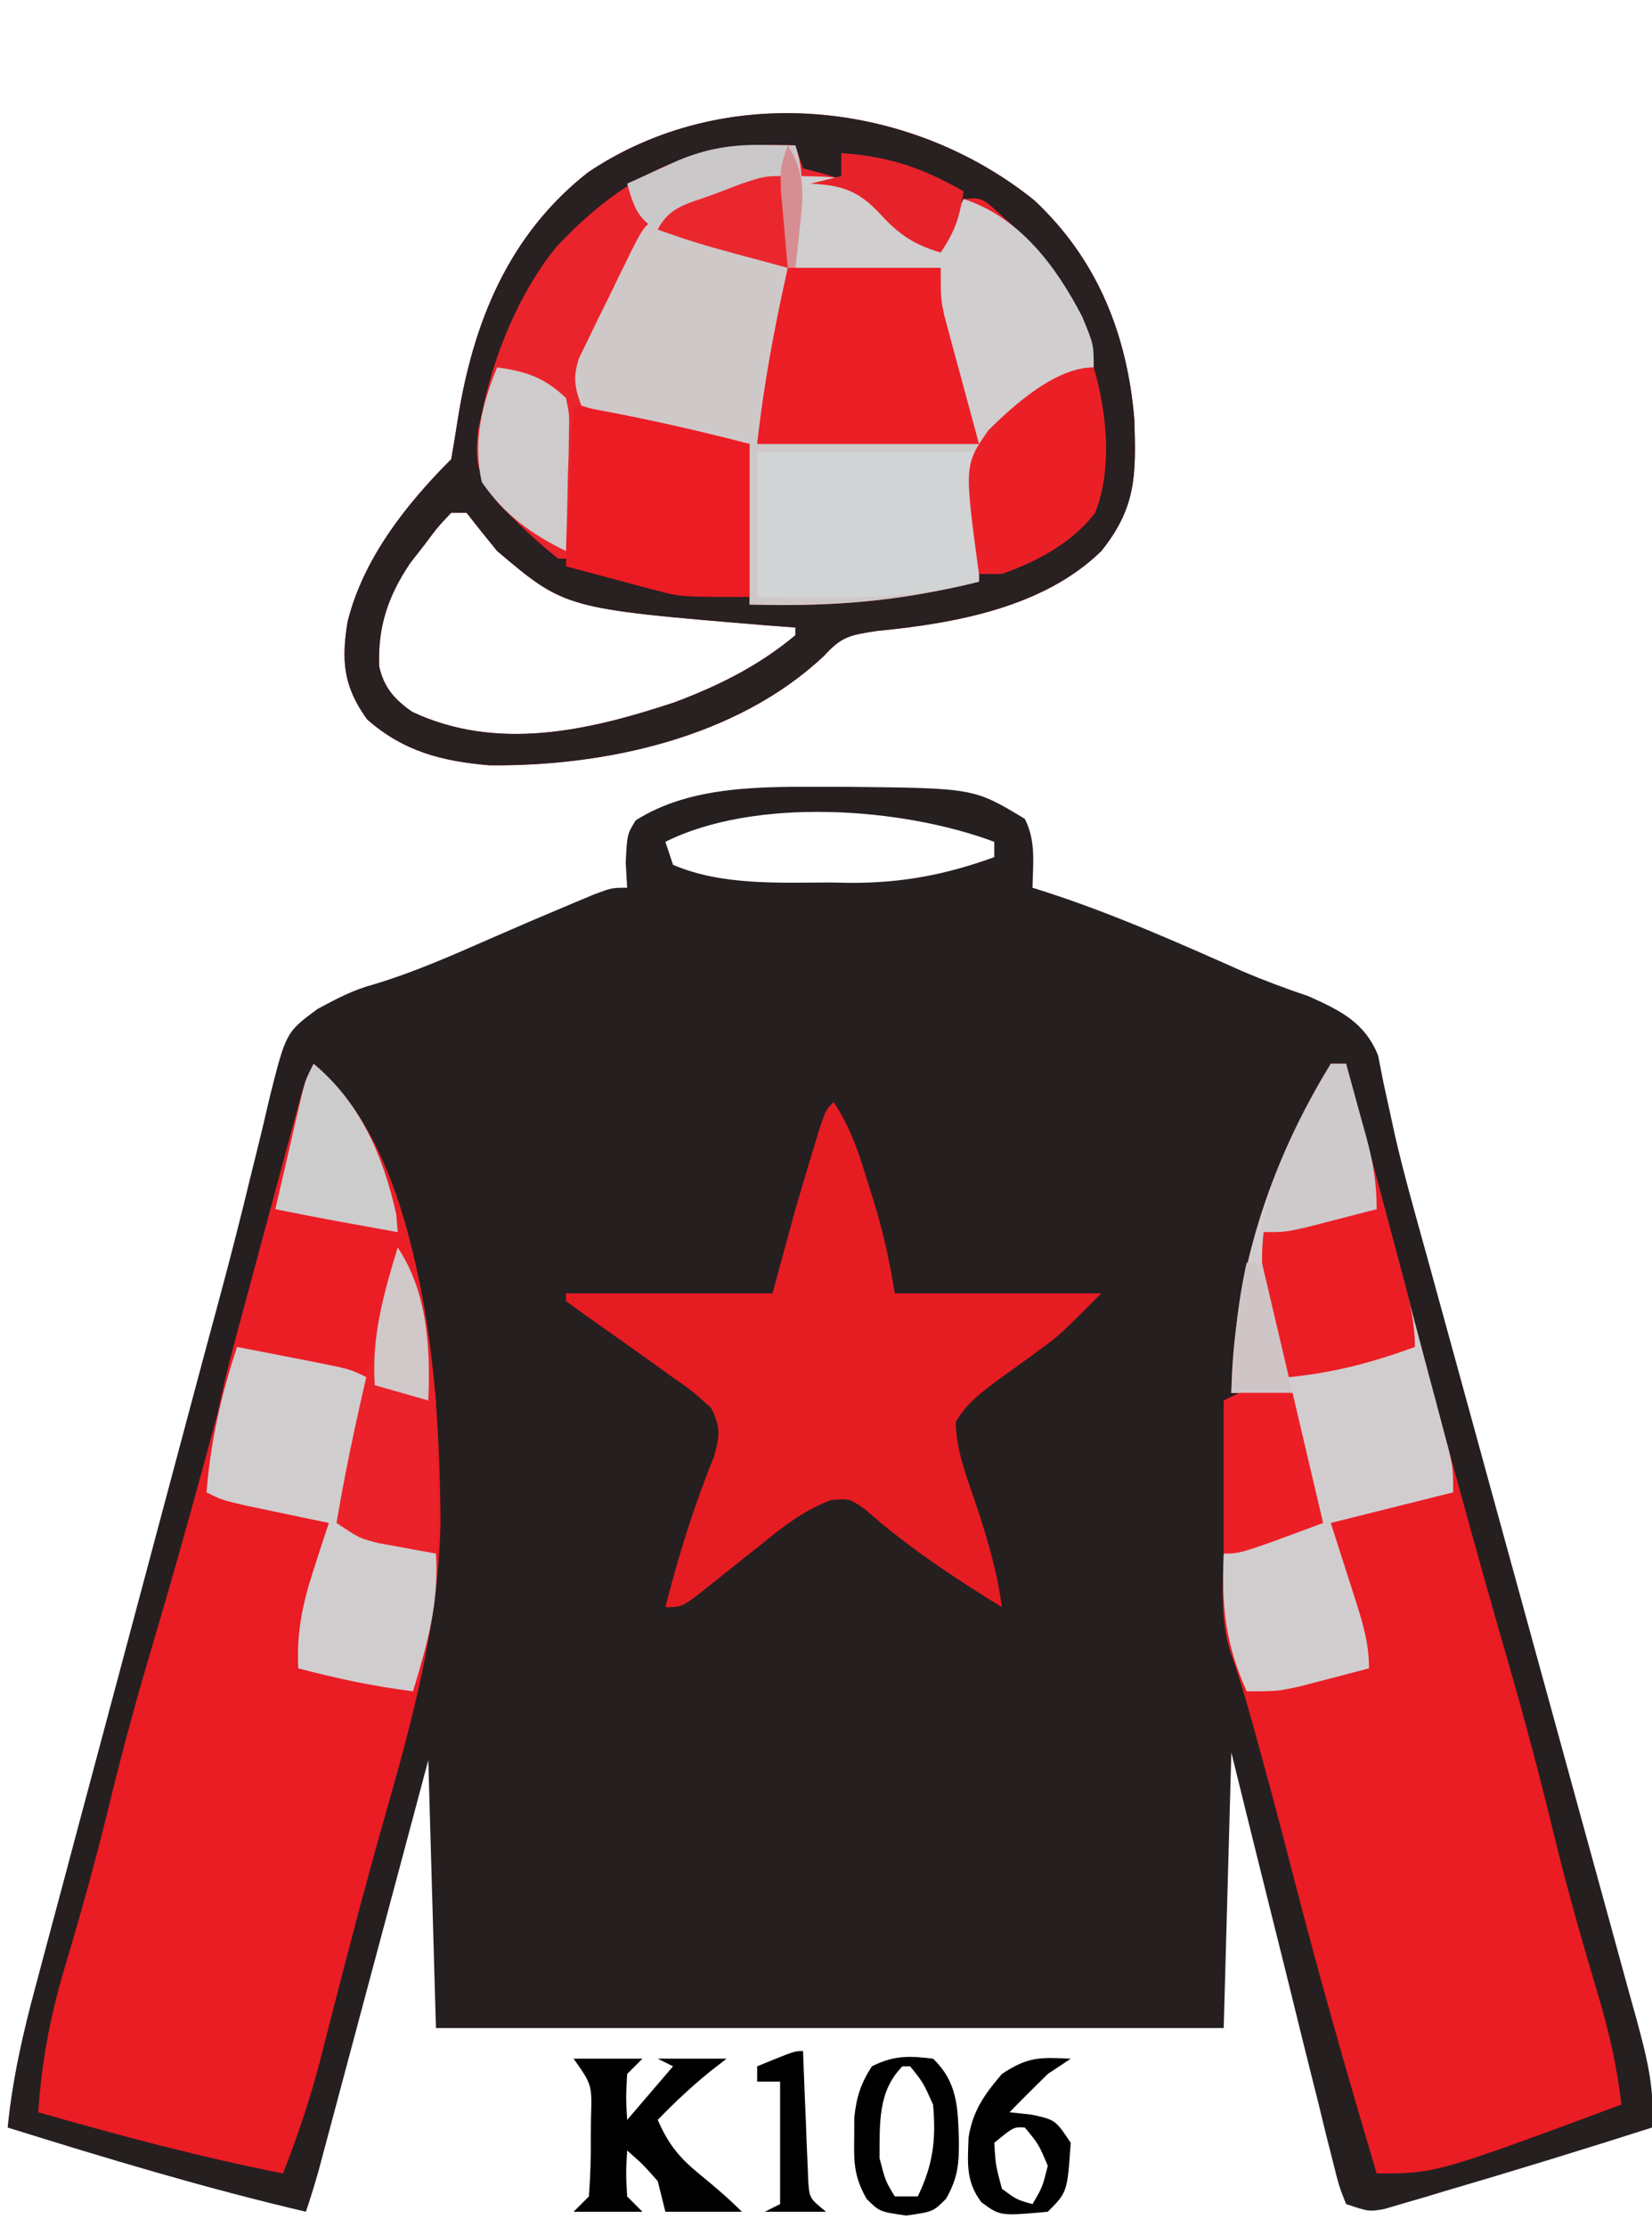
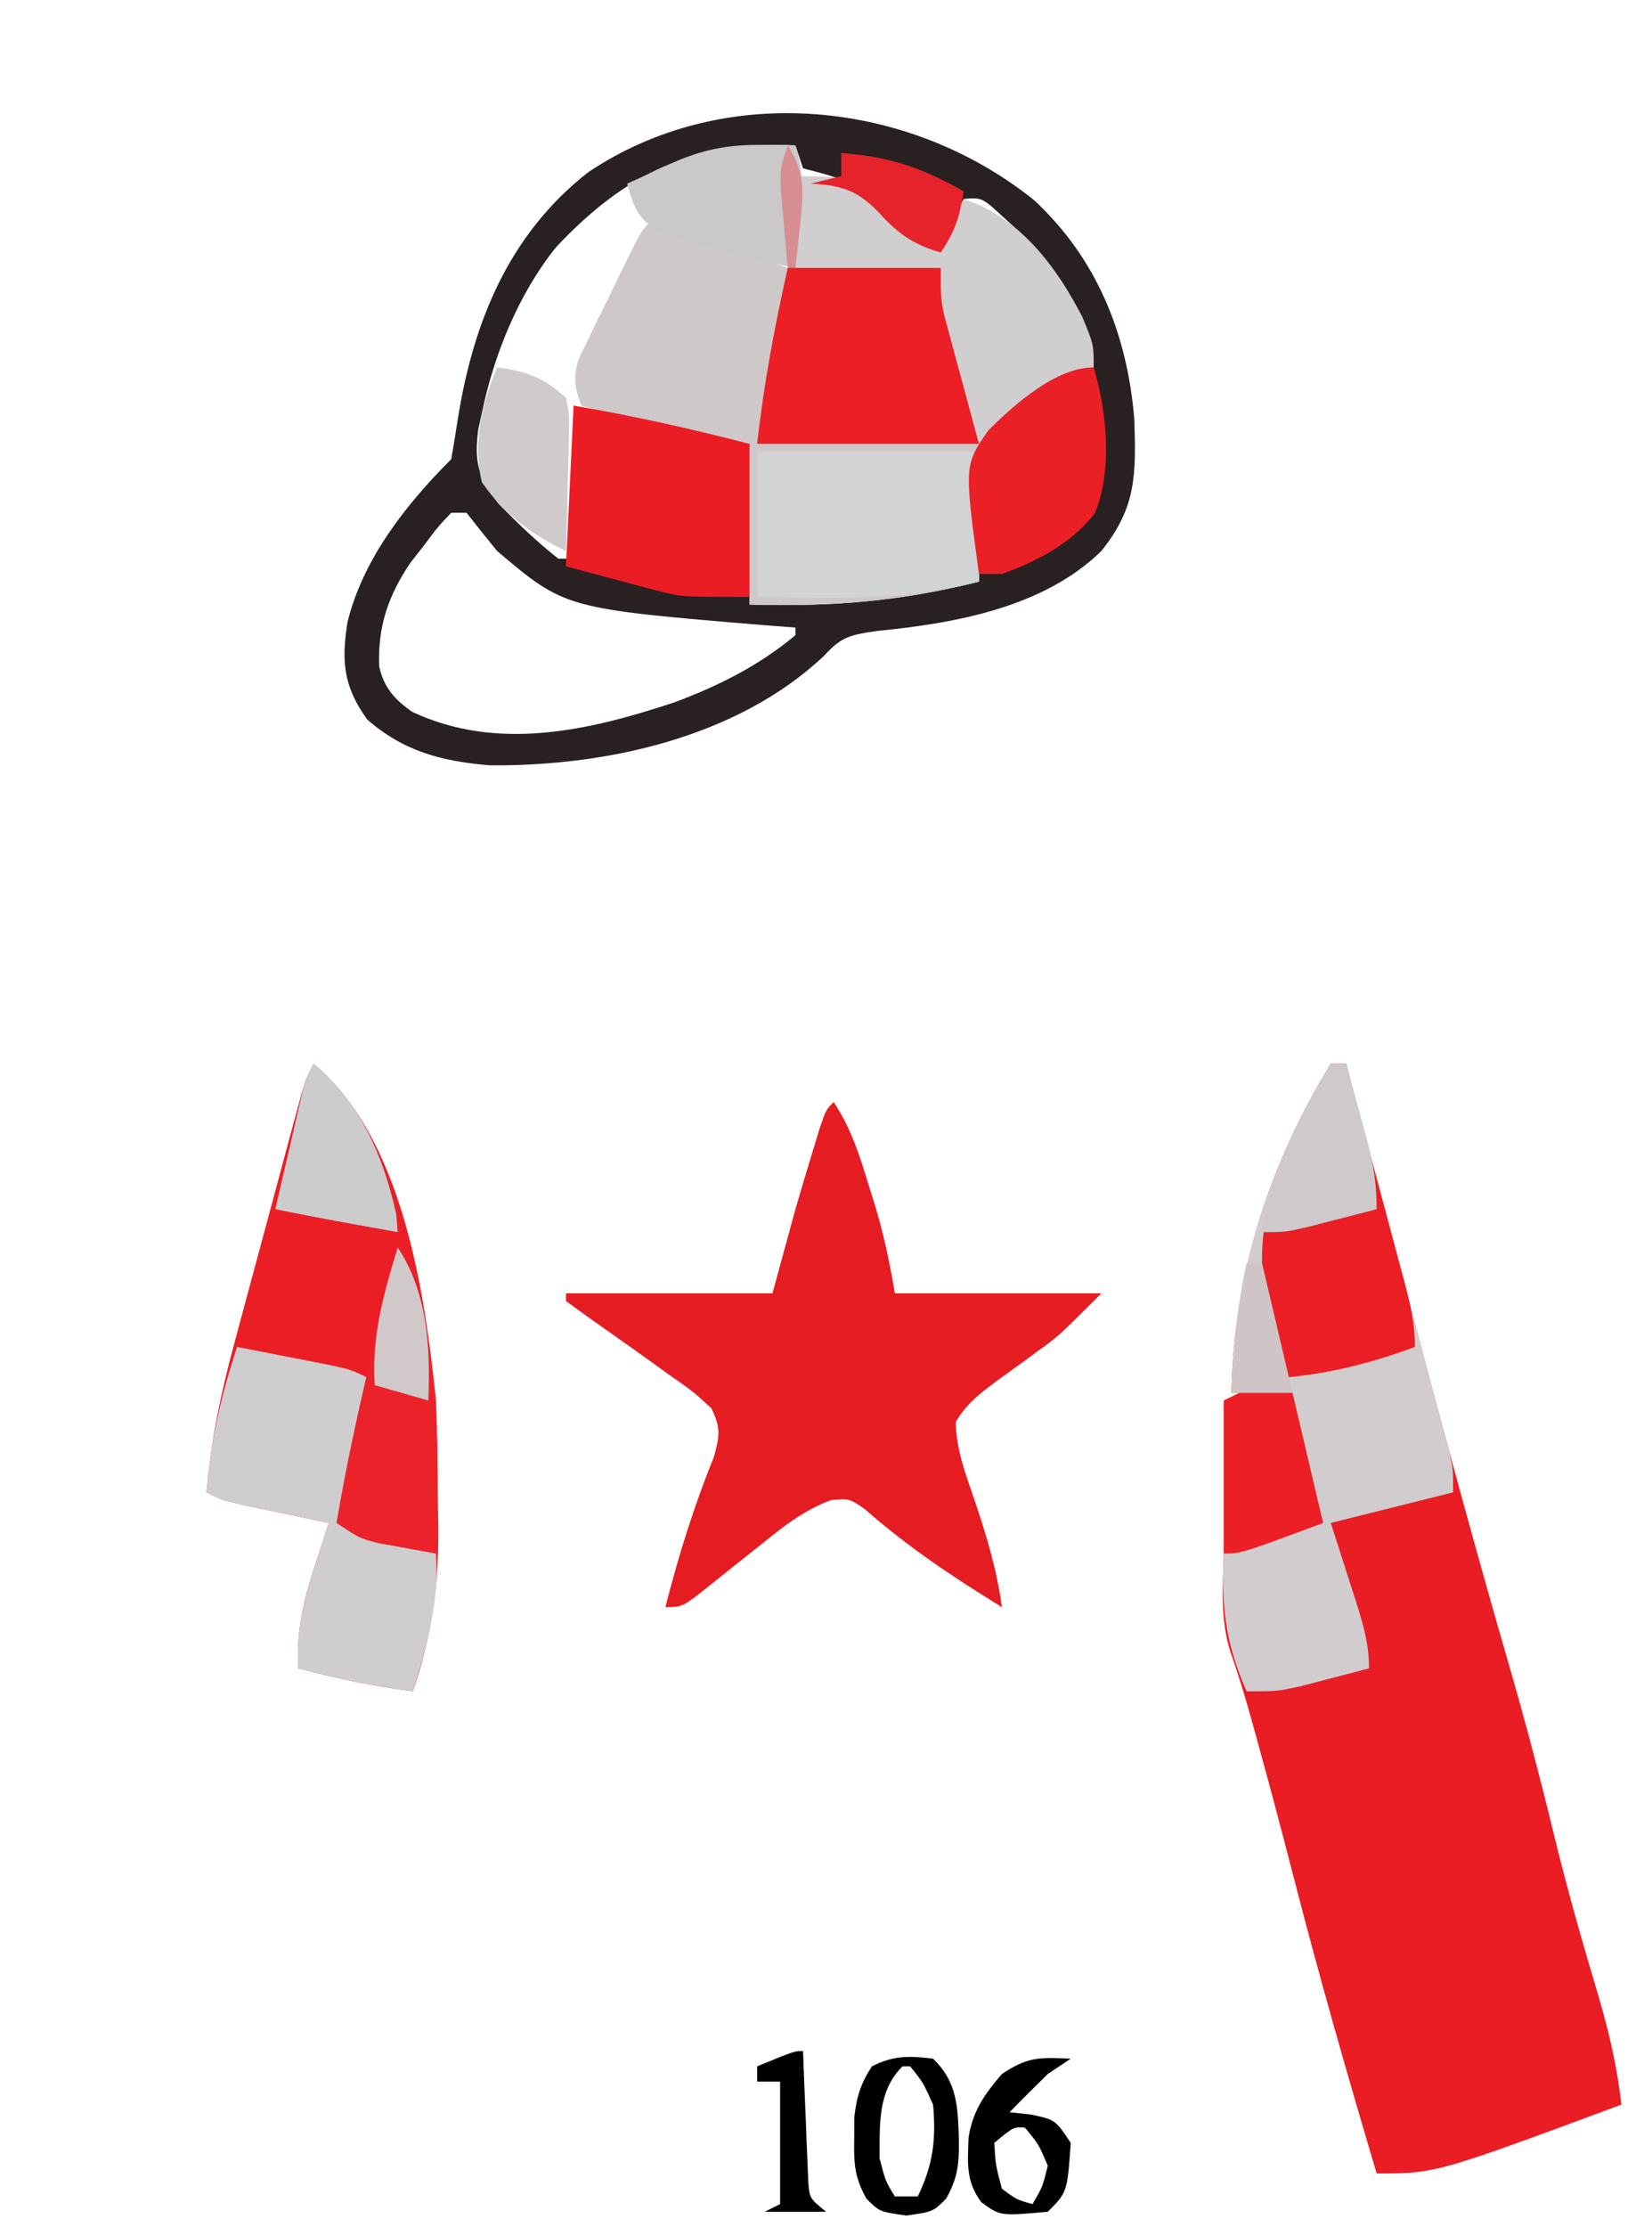
<svg xmlns="http://www.w3.org/2000/svg" version="1.1" width="216" height="291">
-   <path d="M0 0 C0.828 0.001 1.657 0.002 2.51 0.002 C19.094 0.167 19.094 0.167 25.75 4.188 C27.228 7.144 26.81 9.93 26.75 13.188 C27.281 13.355 27.813 13.522 28.361 13.694 C37.232 16.559 45.677 20.311 54.188 24.091 C57.036 25.31 59.914 26.375 62.849 27.363 C67 29.239 70.16 30.744 71.937 35.094 C72.171 36.282 72.405 37.471 72.646 38.695 C72.959 40.146 73.277 41.597 73.599 43.046 C73.863 44.265 73.863 44.265 74.133 45.509 C75.334 50.721 76.804 55.863 78.233 61.016 C78.901 63.442 79.568 65.868 80.235 68.295 C80.581 69.552 80.927 70.809 81.284 72.104 C82.38 76.08 83.471 80.057 84.562 84.035 C84.938 85.405 85.314 86.776 85.69 88.147 C85.878 88.832 86.066 89.518 86.259 90.224 C88.791 99.456 91.327 108.688 93.871 117.917 C95.598 124.183 97.319 130.451 99.035 136.721 C99.939 140.026 100.847 143.331 101.761 146.633 C102.776 150.305 103.781 153.978 104.784 157.653 C105.086 158.738 105.389 159.822 105.7 160.94 C107.013 165.785 108.163 170.115 107.75 175.188 C98.679 178.087 89.576 180.88 80.438 183.562 C79.525 183.837 78.612 184.112 77.671 184.395 C76.814 184.644 75.957 184.892 75.074 185.148 C74.312 185.373 73.55 185.598 72.764 185.83 C70.75 186.188 70.75 186.188 67.75 185.188 C66.82 182.827 66.82 182.827 66.032 179.658 C65.582 177.886 65.582 177.886 65.123 176.079 C64.807 174.78 64.491 173.482 64.176 172.184 C63.845 170.862 63.513 169.541 63.18 168.219 C62.305 164.739 61.446 161.254 60.591 157.769 C59.715 154.214 58.825 150.663 57.936 147.111 C56.191 140.14 54.471 133.164 52.75 126.188 C52.42 138.067 52.09 149.947 51.75 162.188 C17.76 162.188 -16.23 162.188 -51.25 162.188 C-51.745 144.863 -51.745 144.863 -52.25 127.188 C-53.321 131.195 -54.392 135.203 -55.496 139.332 C-56.351 142.527 -57.205 145.722 -58.06 148.917 C-58.963 152.289 -59.865 155.662 -60.766 159.035 C-61.8 162.905 -62.835 166.775 -63.871 170.645 C-64.194 171.854 -64.517 173.063 -64.85 174.31 C-65.15 175.43 -65.45 176.551 -65.76 177.706 C-66.024 178.694 -66.288 179.683 -66.56 180.701 C-67.072 182.545 -67.645 184.372 -68.25 186.188 C-81.434 183.107 -94.328 179.216 -107.25 175.188 C-106.615 168.816 -105.254 162.861 -103.585 156.686 C-103.178 155.152 -103.178 155.152 -102.762 153.587 C-101.865 150.216 -100.96 146.846 -100.055 143.477 C-99.422 141.107 -98.79 138.737 -98.159 136.366 C-96.493 130.118 -94.82 123.872 -93.146 117.625 C-91.468 111.361 -89.797 105.094 -88.125 98.828 C-86.231 91.734 -84.337 84.64 -82.439 77.547 C-82.149 76.461 -81.859 75.376 -81.56 74.258 C-80.986 72.118 -80.408 69.979 -79.828 67.84 C-78.307 62.228 -76.857 56.608 -75.497 50.954 C-75.203 49.768 -74.908 48.581 -74.605 47.359 C-74.042 45.09 -73.5 42.816 -72.982 40.537 C-70.847 32.07 -70.847 32.07 -66.762 29.048 C-64.212 27.669 -62.061 26.525 -59.285 25.785 C-53.98 24.185 -49.008 21.972 -43.939 19.748 C-40.494 18.24 -37.04 16.763 -33.57 15.312 C-32.593 14.903 -31.616 14.493 -30.61 14.07 C-28.25 13.188 -28.25 13.188 -26.25 13.188 C-26.312 12.094 -26.374 11.001 -26.438 9.875 C-26.25 6.188 -26.25 6.188 -25.125 4.375 C-17.808 -0.259 -8.388 -0.009 0 0 Z M-21.25 7.188 C-20.92 8.178 -20.59 9.168 -20.25 10.188 C-13.992 12.893 -6.492 12.522 0.188 12.5 C1.16 12.516 2.133 12.532 3.135 12.549 C9.815 12.553 15.473 11.462 21.75 9.188 C21.75 8.527 21.75 7.867 21.75 7.188 C9.717 2.675 -9.493 1.309 -21.25 7.188 Z " fill="#261F20" transform="translate(108.25,102.812)" />
-   <path d="M0 0 C8.24 7.707 12.147 17.538 13.066 28.633 C13.283 35.774 13.366 40.069 8.75 45.812 C1.217 53.181 -10.385 55.266 -20.543 56.25 C-24.109 56.791 -25.173 56.953 -27.5 59.5 C-38.858 70.215 -56.11 73.964 -71.25 73.812 C-77.459 73.28 -82.463 72.016 -87.25 67.812 C-90.356 63.504 -90.626 60.172 -89.812 55.098 C-87.782 46.851 -82.181 39.743 -76.25 33.812 C-75.956 32.092 -75.666 30.37 -75.401 28.645 C-73.394 15.943 -68.747 4.464 -58.344 -3.68 C-40.558 -15.607 -16.404 -13.204 0 0 Z M-76.25 40.812 C-78 42.653 -78 42.653 -79.75 45 C-80.358 45.777 -80.967 46.555 -81.594 47.355 C-84.509 51.68 -85.868 55.685 -85.672 60.883 C-85.066 63.654 -83.637 65.247 -81.332 66.84 C-70.162 72.058 -58.158 69.27 -47 65.562 C-41.231 63.394 -35.999 60.783 -31.25 56.812 C-31.25 56.483 -31.25 56.153 -31.25 55.812 C-32.543 55.715 -33.836 55.617 -35.168 55.516 C-61.352 53.342 -61.352 53.342 -70.25 45.812 C-71.602 44.161 -72.94 42.497 -74.25 40.812 C-74.91 40.812 -75.57 40.812 -76.25 40.812 Z " fill="#EA242C" transform="translate(135.25,26.188)" />
-   <path d="M0 0 C14.59 14.306 16.382 40.001 16.603 59.468 C16.41 73.264 12.834 86.044 9.07 99.236 C6.796 107.236 4.692 115.285 2.621 123.34 C2.422 124.113 2.223 124.885 2.018 125.682 C1.624 127.212 1.233 128.743 0.846 130.275 C-0.464 135.331 -2.091 140.137 -4 145 C-14.833 142.858 -25.392 140.043 -36 137 C-35.539 130.052 -34.293 123.77 -32.25 117.125 C-30.186 110.179 -28.264 103.231 -26.562 96.188 C-24.885 89.316 -23.021 82.528 -21 75.75 C-16.59 60.939 -12.633 46.003 -8.619 31.081 C-5.824 20.697 -3.009 10.324 0 0 Z " fill="#EA1C24" transform="translate(41,139)" />
  <path d="M0 0 C0.66 0 1.32 0 2 0 C2.183 0.69 2.365 1.379 2.554 2.089 C4.314 8.733 6.078 15.376 7.844 22.018 C8.751 25.43 9.657 28.841 10.561 32.253 C14.677 47.794 18.875 63.302 23.357 78.742 C25.49 86.107 27.425 93.499 29.235 100.948 C30.951 108.008 32.955 114.977 35.034 121.937 C36.414 126.631 37.449 131.136 38 136 C13.73 145 13.73 145 6 145 C2.17 132.14 -1.517 119.261 -4.861 106.266 C-6.438 100.141 -8.059 94.032 -9.75 87.938 C-9.949 87.218 -10.147 86.498 -10.352 85.756 C-11.193 82.744 -12.077 79.785 -13.133 76.84 C-14.464 72.48 -14.123 68.54 -14 64 C-8.06 61.525 -8.06 61.525 -2 59 C-3.32 53.72 -4.64 48.44 -6 43 C-8.31 43 -10.62 43 -13 43 C-12.664 27.441 -8.087 13.191 0 0 Z " fill="#EA1C24" transform="translate(174,139)" />
  <path d="M0 0 C8.24 7.707 12.147 17.538 13.066 28.633 C13.283 35.774 13.366 40.069 8.75 45.812 C1.217 53.181 -10.385 55.266 -20.543 56.25 C-24.109 56.791 -25.173 56.953 -27.5 59.5 C-38.858 70.215 -56.11 73.964 -71.25 73.812 C-77.459 73.28 -82.463 72.016 -87.25 67.812 C-90.356 63.504 -90.626 60.172 -89.812 55.098 C-87.782 46.851 -82.181 39.743 -76.25 33.812 C-75.956 32.092 -75.666 30.37 -75.401 28.645 C-73.394 15.943 -68.747 4.464 -58.344 -3.68 C-40.558 -15.607 -16.404 -13.204 0 0 Z M-62.5 6.062 C-67.423 12.134 -70.7 20.204 -72.25 27.812 C-72.48 28.839 -72.48 28.839 -72.715 29.887 C-73.26 34.169 -72.776 36.132 -70.086 39.609 C-67.568 42.178 -65.079 44.591 -62.25 46.812 C-61.59 46.812 -60.93 46.812 -60.25 46.812 C-60.25 40.212 -60.25 33.612 -60.25 26.812 C-51 29.312 -51 29.312 -48.104 30.104 C-46.962 30.408 -46.962 30.408 -45.797 30.719 C-45.022 30.928 -44.247 31.138 -43.448 31.354 C-40.972 31.949 -40.972 31.949 -37.25 31.812 C-37.25 38.742 -37.25 45.672 -37.25 52.812 C-26.465 53.096 -17.758 52.439 -7.25 49.812 C-7.25 43.873 -7.25 37.932 -7.25 31.812 C-5.93 31.152 -4.61 30.492 -3.25 29.812 C-1.313 28.466 0.602 27.088 2.5 25.688 C3.485 24.963 4.47 24.239 5.484 23.492 C6.232 22.938 6.98 22.384 7.75 21.812 C6.821 13.622 2.013 7.563 -4.062 2.188 C-6.855 -0.387 -6.855 -0.387 -9.25 -0.188 C-10.24 1.792 -11.23 3.772 -12.25 5.812 C-15.742 4.785 -17.727 3.456 -20.125 0.812 C-23.13 -2.411 -25.989 -3.101 -30.25 -4.188 C-30.745 -5.673 -30.745 -5.673 -31.25 -7.188 C-44.529 -7.83 -53.417 -3.577 -62.5 6.062 Z M-76.25 40.812 C-78 42.653 -78 42.653 -79.75 45 C-80.358 45.777 -80.967 46.555 -81.594 47.355 C-84.509 51.68 -85.868 55.685 -85.672 60.883 C-85.066 63.654 -83.637 65.247 -81.332 66.84 C-70.162 72.058 -58.158 69.27 -47 65.562 C-41.231 63.394 -35.999 60.783 -31.25 56.812 C-31.25 56.483 -31.25 56.153 -31.25 55.812 C-32.543 55.715 -33.836 55.617 -35.168 55.516 C-61.352 53.342 -61.352 53.342 -70.25 45.812 C-71.602 44.161 -72.94 42.497 -74.25 40.812 C-74.91 40.812 -75.57 40.812 -76.25 40.812 Z " fill="#282021" transform="translate(135.25,26.188)" />
  <path d="M0 0 C2.293 3.439 3.368 6.903 4.562 10.812 C4.784 11.512 5.005 12.211 5.232 12.932 C6.496 17.012 7.286 20.718 8 25 C16.91 25 25.82 25 35 25 C29.397 30.603 29.397 30.603 26.703 32.535 C26.137 32.952 25.571 33.369 24.988 33.799 C23.817 34.65 22.643 35.496 21.465 36.338 C19.261 37.972 17.337 39.41 15.961 41.816 C16.024 45.362 17.23 48.557 18.375 51.875 C19.963 56.579 21.333 61.053 22 66 C15.648 62.094 9.671 58.128 4.07 53.188 C2.058 51.804 2.058 51.804 -0.348 52.008 C-3.917 53.343 -6.637 55.498 -9.562 57.875 C-10.689 58.768 -11.815 59.662 -12.941 60.555 C-13.951 61.362 -14.96 62.169 -16 63 C-19.753 66 -19.753 66 -22 66 C-20.284 59.279 -18.285 52.84 -15.672 46.41 C-14.898 43.633 -14.731 42.589 -16 40 C-18.513 37.71 -18.513 37.71 -21.625 35.562 C-22.166 35.17 -22.707 34.777 -23.265 34.373 C-26.24 32.221 -29.25 30.117 -32.25 28 C-33.157 27.34 -34.065 26.68 -35 26 C-35 25.67 -35 25.34 -35 25 C-26.09 25 -17.18 25 -8 25 C-7.01 21.37 -6.02 17.74 -5 14 C-4.306 11.621 -3.6 9.245 -2.875 6.875 C-2.542 5.779 -2.21 4.684 -1.867 3.555 C-1 1 -1 1 0 0 Z " fill="#E61C23" transform="translate(109,144)" />
  <path d="M0 0 C11.596 9.608 14.547 29.71 16 44 C16.186 48.417 16.231 52.829 16.25 57.25 C16.271 58.414 16.291 59.578 16.312 60.777 C16.346 68.325 15.41 74.842 13 82 C7.865 81.358 3.006 80.317 -2 79 C-2.229 74.283 -1.462 70.603 0 66.125 C0.371 64.973 0.743 63.82 1.125 62.633 C1.558 61.33 1.558 61.33 2 60 C1.013 59.795 0.025 59.59 -0.992 59.379 C-2.274 59.109 -3.555 58.84 -4.875 58.562 C-6.151 58.296 -7.427 58.029 -8.742 57.754 C-12 57 -12 57 -14 56 C-13.411 49.204 -12.106 42.921 -10.312 36.348 C-10.05 35.366 -9.787 34.385 -9.517 33.374 C-8.965 31.317 -8.41 29.26 -7.853 27.205 C-6.996 24.049 -6.15 20.891 -5.305 17.732 C-4.766 15.729 -4.227 13.726 -3.688 11.723 C-3.306 10.304 -3.306 10.304 -2.917 8.857 C-2.68 7.985 -2.443 7.113 -2.199 6.215 C-1.991 5.447 -1.783 4.679 -1.569 3.888 C-1 2 -1 2 0 0 Z " fill="#EB1E26" transform="translate(41,139)" />
  <path d="M0 0 C0.66 0 1.32 0 2 0 C3.999 7.492 5.992 14.985 7.981 22.479 C8.659 25.03 9.338 27.58 10.019 30.13 C10.995 33.79 11.967 37.451 12.938 41.113 C13.244 42.257 13.55 43.401 13.865 44.579 C14.146 45.64 14.426 46.701 14.715 47.794 C14.964 48.729 15.212 49.664 15.469 50.627 C16 53 16 53 16 56 C10.72 57.32 5.44 58.64 0 60 C1.641 65.132 1.641 65.132 3.291 70.261 C4.244 73.277 5 75.819 5 79 C3.085 79.506 1.168 80.004 -0.75 80.5 C-1.817 80.778 -2.885 81.057 -3.984 81.344 C-7 82 -7 82 -11 82 C-13.823 75.649 -14.289 70.947 -14 64 C-8.06 61.525 -8.06 61.525 -2 59 C-3.32 53.72 -4.64 48.44 -6 43 C-8.31 43 -10.62 43 -13 43 C-12.664 27.441 -8.087 13.191 0 0 Z " fill="#D1CDCE" transform="translate(174,139)" />
  <path d="M0 0 C5.94 1.98 11.88 3.96 18 6 C17.396 14.094 15.871 20.893 14 29 C23.57 29 33.14 29 43 29 C43 34.94 43 40.88 43 47 C32.492 49.627 23.785 50.284 13 50 C13 43.07 13 36.14 13 29 C10.36 28.67 7.72 28.34 5 28 C2.486 27.364 -0.015 26.678 -2.5 25.938 C-3.727 25.575 -4.954 25.213 -6.219 24.84 C-7.137 24.563 -8.054 24.286 -9 24 C-9.873 21.561 -10.102 20.319 -9.303 17.818 C-8.739 16.665 -8.739 16.665 -8.164 15.488 C-7.759 14.648 -7.355 13.809 -6.938 12.943 C-6.504 12.075 -6.071 11.207 -5.625 10.312 C-5.2 9.433 -4.774 8.553 -4.336 7.646 C-1.19 1.19 -1.19 1.19 0 0 Z " fill="#CFC8C9" transform="translate(85,29)" />
  <path d="M0 0 C2.459 0.476 4.917 0.955 7.375 1.438 C8.074 1.572 8.772 1.707 9.492 1.846 C14.773 2.887 14.773 2.887 17 4 C16.867 4.785 16.734 5.57 16.598 6.379 C15.668 11.912 14.758 17.441 14 23 C17.96 24.32 21.92 25.64 26 27 C26.428 33.415 24.857 38.886 23 45 C17.865 44.358 13.006 43.317 8 42 C7.771 37.283 8.538 33.603 10 29.125 C10.371 27.973 10.742 26.82 11.125 25.633 C11.558 24.33 11.558 24.33 12 23 C11.013 22.795 10.025 22.59 9.008 22.379 C7.726 22.109 6.445 21.84 5.125 21.562 C3.849 21.296 2.573 21.029 1.258 20.754 C-2 20 -2 20 -4 19 C-3.46 12.31 -2.113 6.365 0 0 Z " fill="#D0CDCE" transform="translate(31,176)" />
  <path d="M0 0 C6.6 0 13.2 0 20 0 C20.838 3.27 21.67 6.541 22.5 9.812 C22.738 10.741 22.977 11.67 23.223 12.627 C23.448 13.52 23.674 14.412 23.906 15.332 C24.116 16.154 24.325 16.976 24.541 17.823 C25 20 25 20 25 23 C15.43 23 5.86 23 -4 23 C-3.117 15.054 -1.736 7.772 0 0 Z " fill="#EC1E26" transform="translate(103,35)" />
  <path d="M0 0 C9.57 0 19.14 0 29 0 C29 5.61 29 11.22 29 17 C19.278 19.55 10.004 19.141 0 19 C0 12.73 0 6.46 0 0 Z " fill="#D1D3D4" transform="translate(99,59)" />
  <path d="M0 0 C6.923 0.121 6.923 0.121 9.949 2.59 C11.119 3.831 12.259 5.103 13.359 6.406 C15.22 8.213 16.471 8.604 19 9 C19.99 7.02 20.98 5.04 22 3 C29.325 5.42 34.016 11.68 37.5 18.375 C39 22 39 22 39 25 C37.095 26.684 35.245 28.153 33.188 29.625 C32.64 30.032 32.093 30.44 31.529 30.859 C29.034 32.687 26.953 34.016 24 35 C23.159 31.919 22.328 28.835 21.5 25.75 C21.262 24.877 21.023 24.005 20.777 23.105 C20.552 22.261 20.326 21.417 20.094 20.547 C19.884 19.772 19.675 18.997 19.459 18.198 C19 16 19 16 19 12 C12.73 12 6.46 12 0 12 C0 8.04 0 4.08 0 0 Z " fill="#D0CECF" transform="translate(104,23)" />
  <path d="M0 0 C0.66 0 1.32 0 2 0 C3.286 4.786 4.568 9.573 5.845 14.362 C6.28 15.991 6.717 17.619 7.155 19.247 C7.784 21.587 8.408 23.928 9.031 26.27 C9.228 26.998 9.425 27.726 9.628 28.476 C10.404 31.407 11 33.954 11 37 C5.306 39.096 0.048 40.45 -6 41 C-10.326 27.592 -10.242 20.131 -3.875 7.375 C-2.604 4.905 -1.308 2.451 0 0 Z " fill="#EB1E26" transform="translate(174,139)" />
  <path d="M0 0 C7.781 1.331 15.357 3.022 23 5 C23 11.6 23 18.2 23 25 C14 25 14 25 10.719 24.125 C10.089 23.963 9.459 23.8 8.811 23.633 C8.048 23.424 7.286 23.215 6.5 23 C4.025 22.34 1.55 21.68 -1 21 C-0.67 14.07 -0.34 7.14 0 0 Z " fill="#EC1C24" transform="translate(75,53)" />
  <path d="M0 0 C2.278 3.418 2.918 6.476 3.625 10.438 C3.757 11.171 3.889 11.904 4.025 12.66 C5.495 21.741 5.256 30.833 5 40 C3.394 39.717 1.79 39.423 0.188 39.125 C-0.706 38.963 -1.599 38.8 -2.52 38.633 C-5 38 -5 38 -8 36 C-6.625 27.848 -4.841 19.84 -2.875 11.812 C-2.598 10.67 -2.321 9.527 -2.035 8.35 C-1.36 5.566 -0.681 2.783 0 0 Z " fill="#EB2229" transform="translate(52,163)" />
  <path d="M0 0 C1.724 5.794 2.486 13.368 0.164 19.043 C-2.83 22.951 -7.427 25.374 -12 27 C-12.99 27 -13.98 27 -15 27 C-16.931 12.774 -16.931 12.774 -13.756 8.213 C-10.364 4.847 -4.931 0 0 0 Z " fill="#EB2027" transform="translate(143,48)" />
  <path d="M0 0 C0.799 0.009 1.598 0.018 2.422 0.027 C3.025 0.039 3.628 0.051 4.25 0.062 C5.413 3.612 5.174 6.621 4.812 10.312 C4.711 11.39 4.609 12.468 4.504 13.578 C4.42 14.398 4.336 15.218 4.25 16.062 C-0.83 15.063 -5.762 13.855 -10.688 12.25 C-11.604 11.955 -12.521 11.66 -13.465 11.355 C-16.377 9.708 -16.839 8.211 -17.75 5.062 C-16.335 4.413 -14.918 3.768 -13.5 3.125 C-12.711 2.765 -11.922 2.406 -11.109 2.035 C-7.288 0.46 -4.13 -0.061 0 0 Z " fill="#CAC8C9" transform="translate(99.75,18.938)" />
  <path d="M0 0 C1.32 5.61 2.64 11.22 4 17 C-6.75 21 -6.75 21 -9 21 C-9 14.4 -9 7.8 -9 1 C-5 -1 -5 -1 0 0 Z " fill="#EC1F27" transform="translate(169,182)" />
  <path d="M0 0 C3.82 0.531 6.177 1.335 9 4 C9.454 6.177 9.454 6.177 9.391 8.668 C9.378 9.561 9.365 10.453 9.352 11.373 C9.318 12.302 9.285 13.231 9.25 14.188 C9.232 15.128 9.214 16.068 9.195 17.037 C9.148 19.359 9.082 21.679 9 24 C4.437 21.787 0.918 19.221 -2 15 C-3.209 9.764 -2.013 4.908 0 0 Z " fill="#CFCACB" transform="translate(65,48)" />
  <path d="M0 0 C6.09 5.046 9.129 12.047 10.812 19.688 C10.874 20.451 10.936 21.214 11 22 C9.271 21.688 7.542 21.375 5.812 21.062 C4.85 20.888 3.887 20.714 2.895 20.535 C0.258 20.048 -2.372 19.533 -5 19 C-4.357 16.208 -3.711 13.416 -3.062 10.625 C-2.88 9.831 -2.698 9.037 -2.51 8.219 C-2.333 7.458 -2.155 6.698 -1.973 5.914 C-1.81 5.212 -1.648 4.511 -1.481 3.788 C-1 2 -1 2 0 0 Z " fill="#CDCCCD" transform="translate(41,139)" />
  <path d="M0 0 C0.66 0 1.32 0 2 0 C2.673 2.415 3.338 4.832 4 7.25 C4.191 7.932 4.382 8.614 4.578 9.316 C5.5 12.706 6 15.458 6 19 C4.064 19.504 2.126 20.003 0.188 20.5 C-0.891 20.778 -1.97 21.057 -3.082 21.344 C-6 22 -6 22 -9 22 C-7.729 13.665 -4.172 7.218 0 0 Z " fill="#CECACC" transform="translate(174,139)" />
-   <path d="M0 0 C2.97 0 5.94 0 9 0 C8.34 0.66 7.68 1.32 7 2 C6.833 5.083 6.833 5.083 7 8 C8.98 5.69 10.96 3.38 13 1 C12.34 0.67 11.68 0.34 11 0 C13.97 0 16.94 0 20 0 C19.258 0.578 18.515 1.155 17.75 1.75 C15.339 3.723 13.16 5.76 11 8 C12.365 11.153 13.838 12.97 16.5 15.125 C18.43 16.703 20.235 18.235 22 20 C18.7 20 15.4 20 12 20 C11.67 18.68 11.34 17.36 11 16 C9.021 13.77 9.021 13.77 7 12 C6.833 14.917 6.833 14.917 7 18 C7.66 18.66 8.32 19.32 9 20 C6.03 20 3.06 20 0 20 C0.66 19.34 1.32 18.68 2 18 C2.199 15.291 2.278 12.707 2.25 10 C2.258 9.263 2.265 8.525 2.273 7.766 C2.41 3.416 2.41 3.416 0 0 Z " fill="#000000" transform="translate(75,269)" />
  <path d="M0 0 C3.186 3.08 3.239 6.334 3.375 10.562 C3.401 13.745 3.268 15.526 1.695 18.309 C0 20 0 20 -3.5 20.5 C-7 20 -7 20 -8.699 18.312 C-10.28 15.503 -10.37 13.707 -10.312 10.5 C-10.309 9.562 -10.305 8.623 -10.301 7.656 C-9.994 4.945 -9.469 3.284 -8 1 C-5.139 -0.431 -3.16 -0.387 0 0 Z M-4 1 C-7.257 4.257 -6.965 8.537 -7 13 C-6.227 15.996 -6.227 15.996 -5 18 C-4.01 18 -3.02 18 -2 18 C0.004 13.866 0.408 10.575 0 6 C-1.298 3.11 -1.298 3.11 -3 1 C-3.33 1 -3.66 1 -4 1 Z " fill="#000000" transform="translate(122,269)" />
  <path d="M0 0 C-0.99 0.66 -1.98 1.32 -3 2 C-4.686 3.647 -6.356 5.311 -8 7 C-6.577 7.155 -6.577 7.155 -5.125 7.312 C-2 8 -2 8 0 11 C-0.453 17.453 -0.453 17.453 -3 20 C-9.232 20.567 -9.232 20.567 -11.695 18.75 C-13.753 15.99 -13.468 13.629 -13.359 10.289 C-12.812 6.801 -11.261 4.649 -9 2 C-5.565 -0.29 -4.015 -0.178 0 0 Z M-10 11 C-9.816 13.941 -9.816 13.941 -9 17 C-7.048 18.436 -7.048 18.436 -5 19 C-3.695 16.782 -3.695 16.782 -3 14 C-4.191 11.18 -4.191 11.18 -6 9 C-7.462 8.908 -7.462 8.908 -10 11 Z " fill="#000000" transform="translate(140,269)" />
  <path d="M0 0 C6.21 0.444 10.605 1.915 16 5 C15.453 8.375 14.945 10.082 13 13 C9.472 11.962 7.487 10.605 5.062 7.938 C2.271 4.957 0.158 4.198 -4 4 C-2.68 3.67 -1.36 3.34 0 3 C0 2.01 0 1.02 0 0 Z " fill="#E6232B" transform="translate(110,20)" />
-   <path d="M0 0 C0 3.96 0 7.92 0 12 C-11.714 8.857 -11.714 8.857 -17 7 C-15.436 3.872 -12.826 3.583 -9.625 2.375 C-7.881 1.706 -7.881 1.706 -6.102 1.023 C-3 0 -3 0 0 0 Z " fill="#EB272E" transform="translate(103,23)" />
  <path d="M0 0 C3.898 5.848 4.3 13.106 4 20 C1.69 19.34 -0.62 18.68 -3 18 C-3.428 11.585 -1.857 6.114 0 0 Z " fill="#D0C8C9" transform="translate(52,163)" />
  <path d="M0 0 C0.66 0 1.32 0 2 0 C3.32 5.61 4.64 11.22 6 17 C3.36 17 0.72 17 -2 17 C-1.858 15.104 -1.711 13.208 -1.562 11.312 C-1.481 10.257 -1.4 9.201 -1.316 8.113 C-1.035 5.349 -0.598 2.711 0 0 Z " fill="#CFC5C7" transform="translate(163,165)" />
  <path d="M0 0 C0.02 0.565 0.04 1.13 0.06 1.712 C0.155 4.267 0.265 6.821 0.375 9.375 C0.406 10.264 0.437 11.154 0.469 12.07 C0.507 12.921 0.546 13.772 0.586 14.648 C0.617 15.434 0.649 16.219 0.681 17.029 C0.84 19.23 0.84 19.23 3 21 C0.36 21 -2.28 21 -5 21 C-4.34 20.67 -3.68 20.34 -3 20 C-3 14.72 -3 9.44 -3 4 C-3.99 4 -4.98 4 -6 4 C-6 3.34 -6 2.68 -6 2 C-1.125 0 -1.125 0 0 0 Z " fill="#000000" transform="translate(105,268)" />
  <path d="M0 0 C2.263 3.558 2.073 6.125 1.625 10.25 C1.514 11.328 1.403 12.405 1.289 13.516 C1.194 14.335 1.098 15.155 1 16 C0.67 16 0.34 16 0 16 C-0.195 13.897 -0.381 11.792 -0.562 9.688 C-0.667 8.516 -0.771 7.344 -0.879 6.137 C-1 3 -1 3 0 0 Z " fill="#D68E92" transform="translate(103,19)" />
</svg>